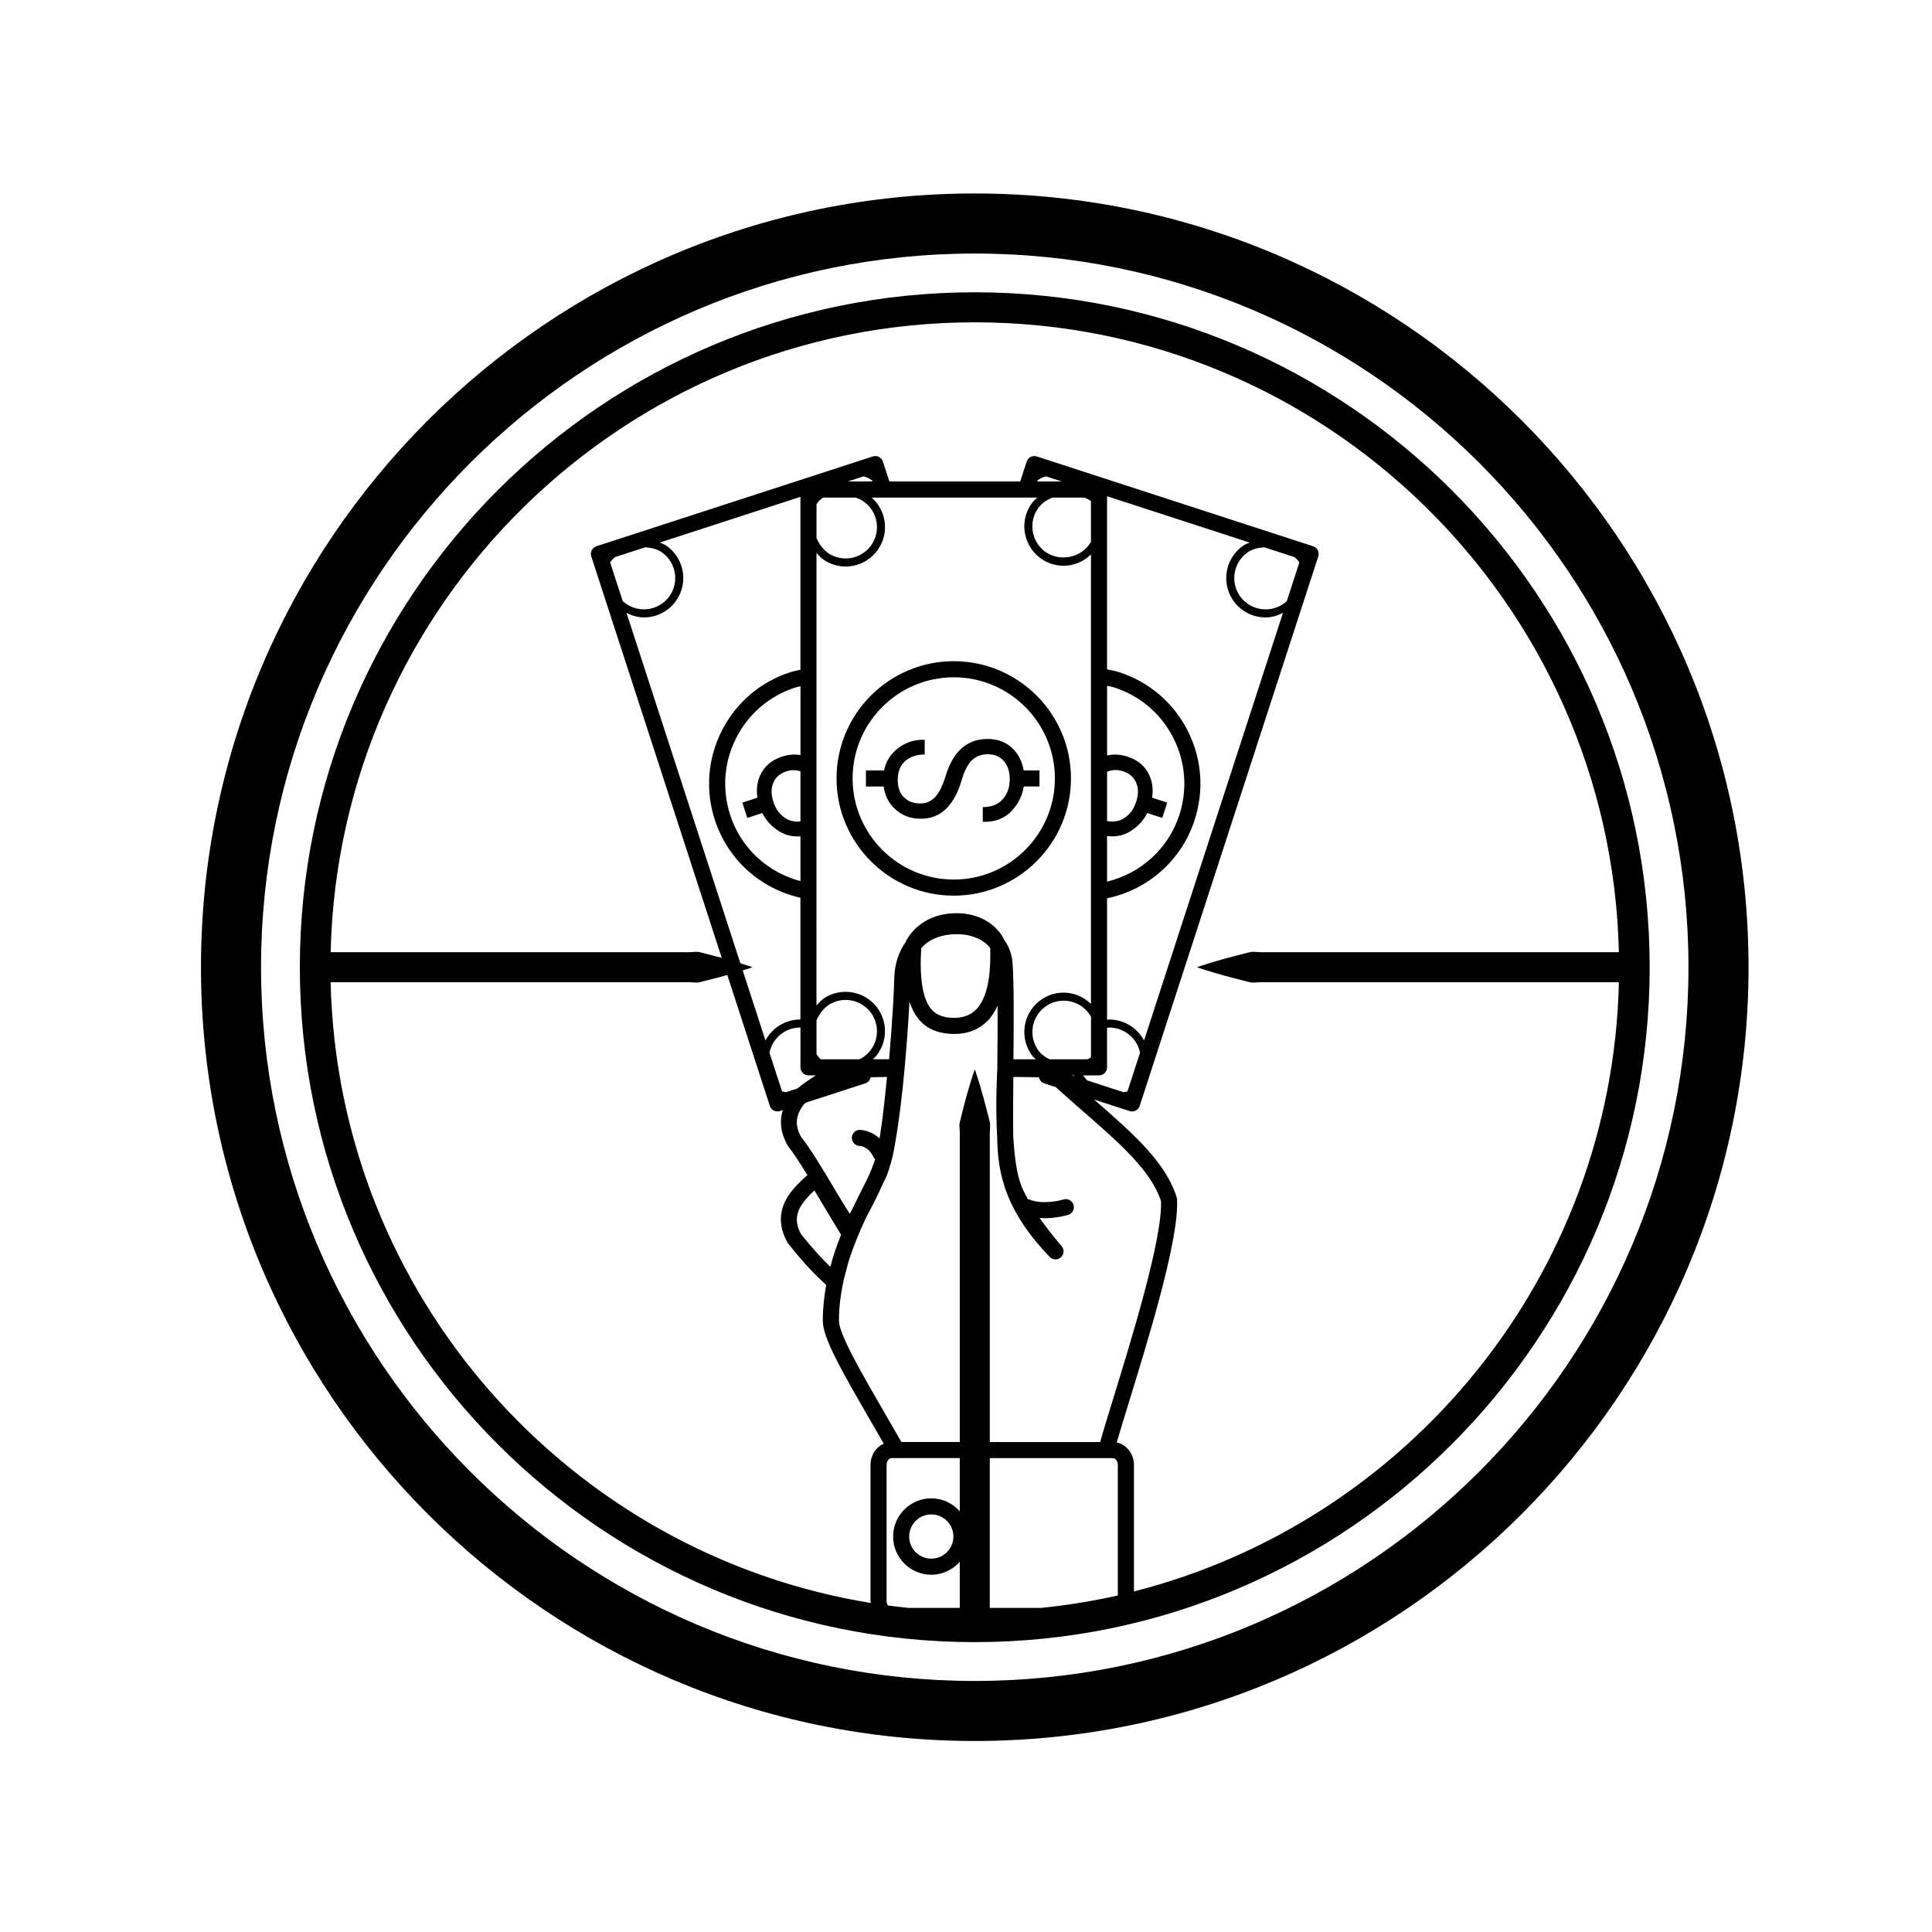
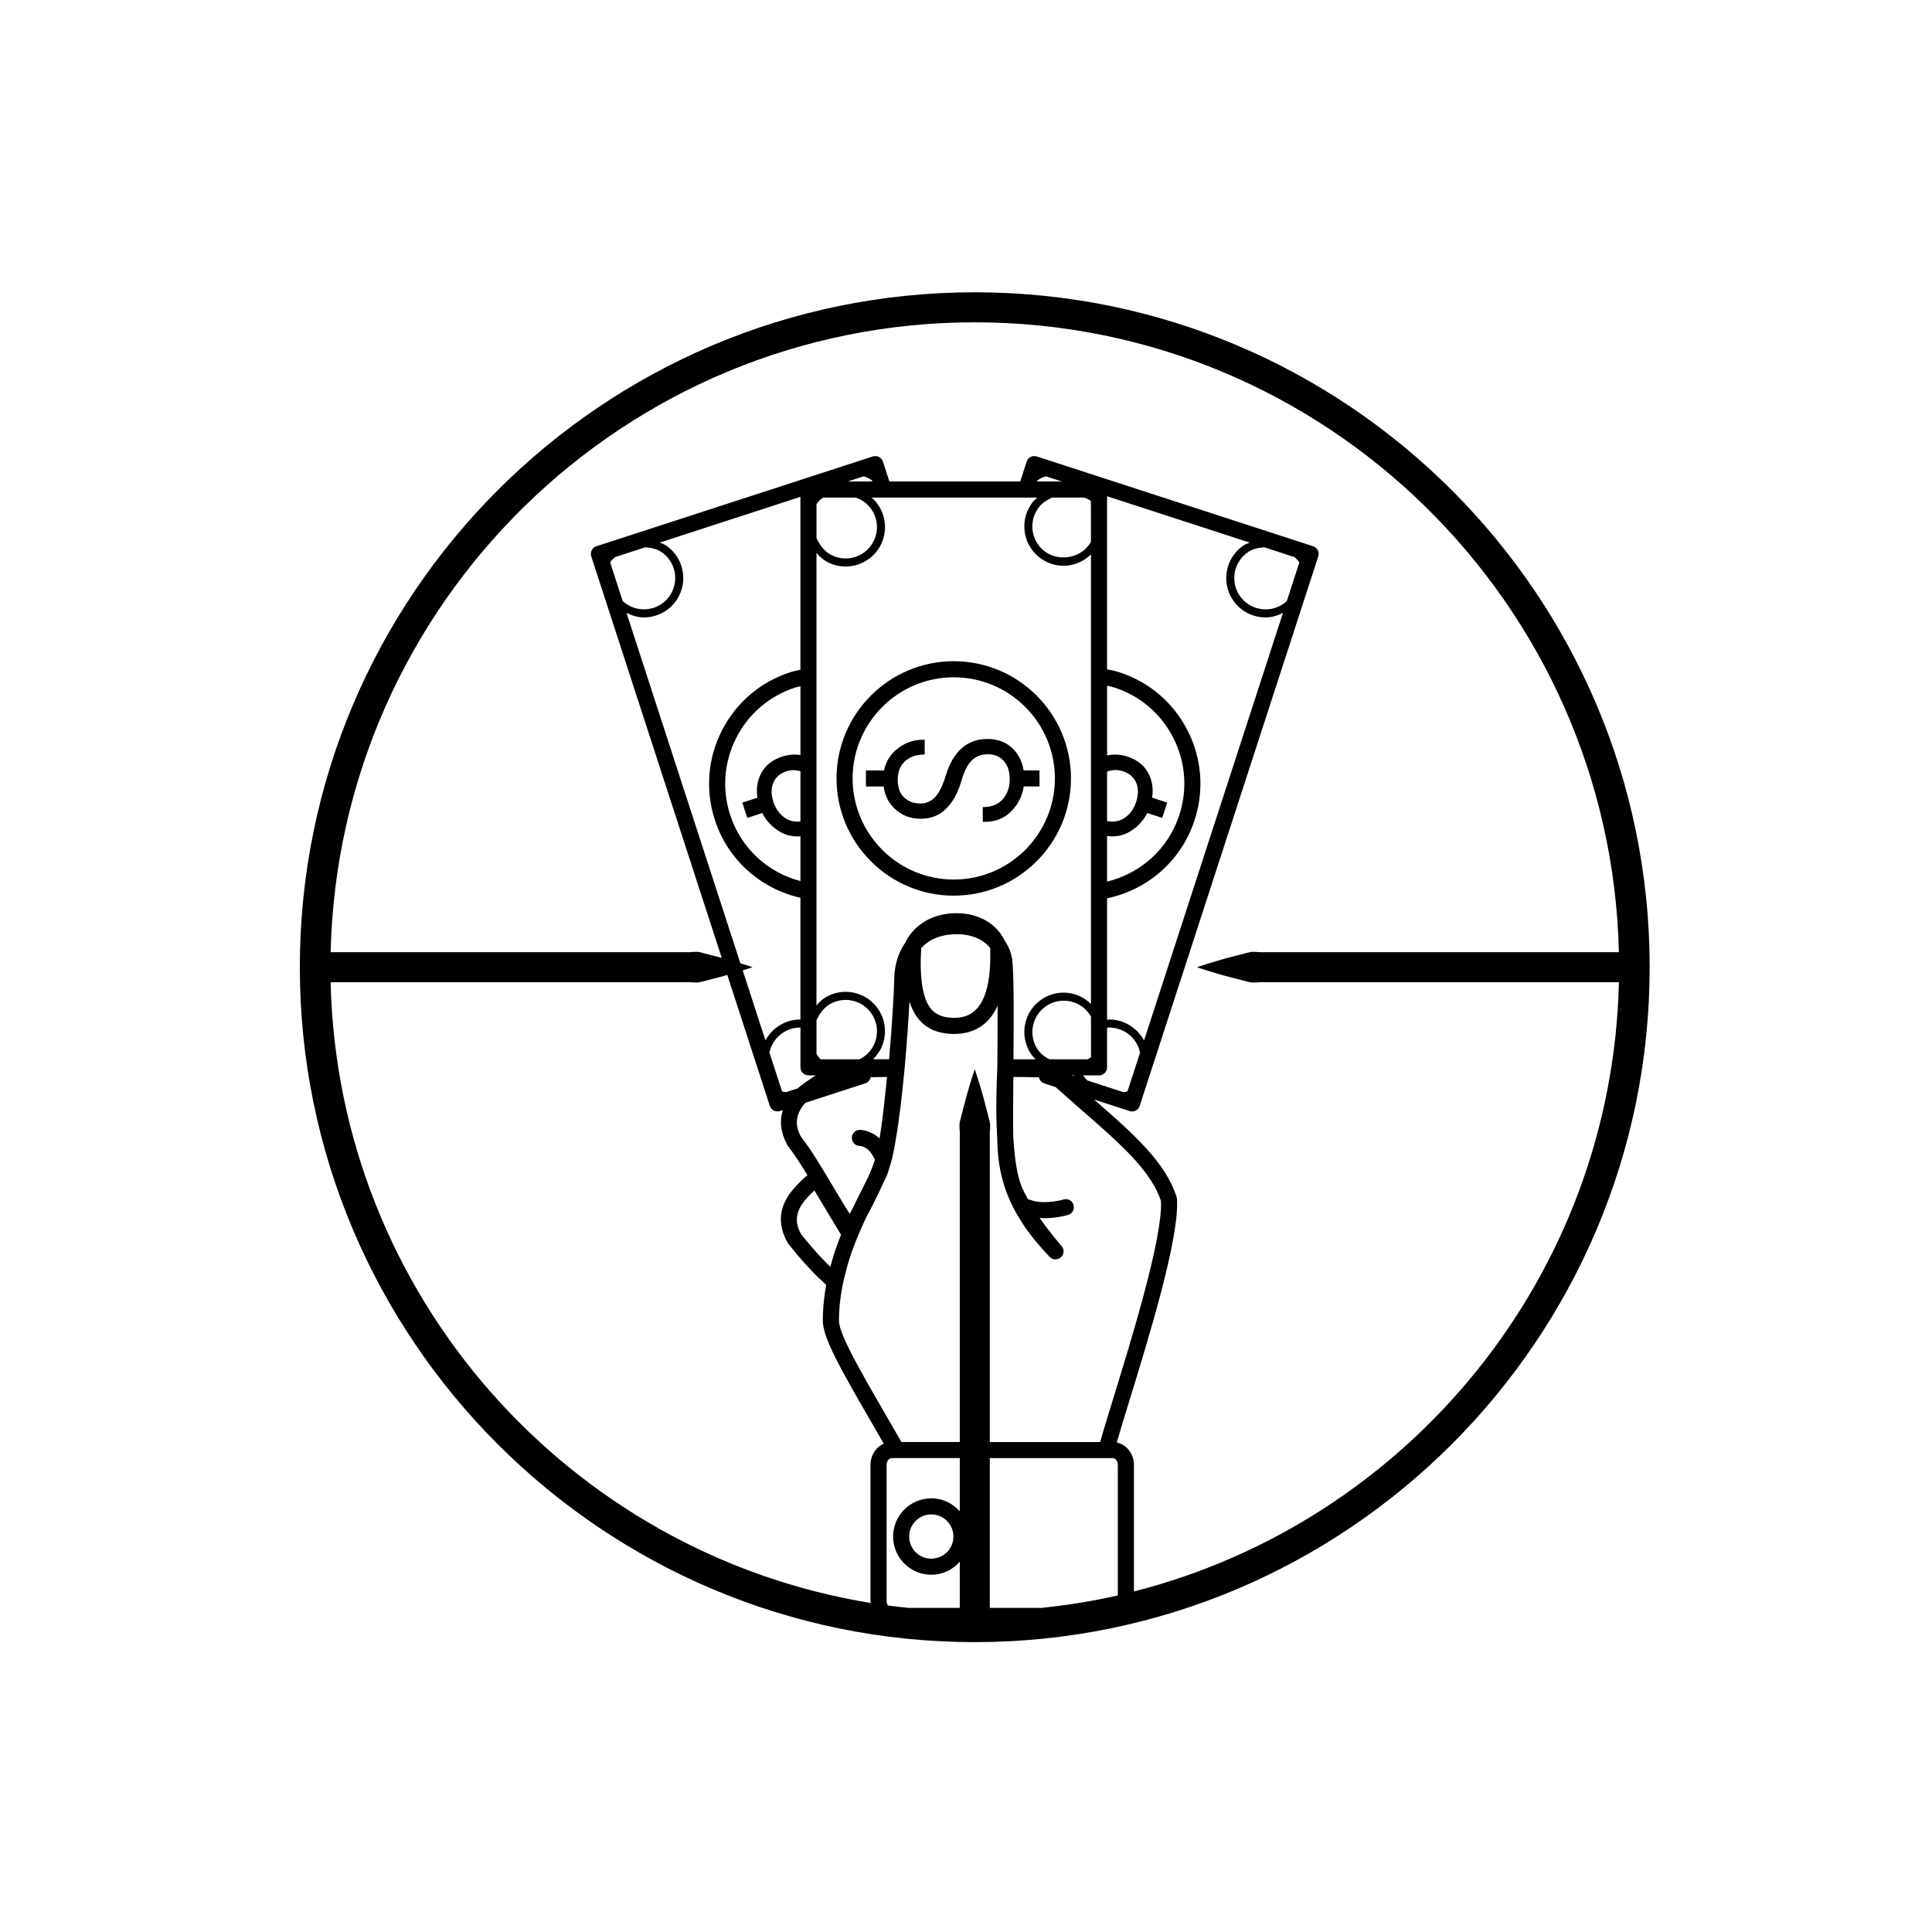
<svg xmlns="http://www.w3.org/2000/svg" fill="#000000" width="800px" height="800px" version="1.1" viewBox="144 144 512 512">
  <g>
    <path d="m396.76 381.36c17.125 0 31.059-13.941 31.059-31.066 0-17.129-13.93-31.07-31.059-31.07-17.129 0-31.07 13.934-31.07 31.07 0 17.129 13.941 31.066 31.07 31.066zm0-57.871c14.777 0 26.797 12.027 26.797 26.801 0 14.777-12.02 26.797-26.797 26.797-14.781 0-26.809-12.027-26.809-26.797 0.004-14.773 12.027-26.801 26.809-26.801z" />
    <path d="m380.89 358.11c1.906 1.91 4.273 2.867 7.113 2.867 2.707 0 4.949-0.887 6.734-2.664 1.789-1.773 3.141-4.246 4.062-7.41 0.762-2.621 1.699-4.449 2.82-5.477 1.113-1.027 2.504-1.543 4.156-1.543 1.785 0 3.211 0.598 4.246 1.789 1.043 1.195 1.566 2.812 1.566 4.852 0 2.086-0.609 3.836-1.824 5.246-1.215 1.414-2.988 2.121-5.32 2.121v3.871l0.152 0.039c3.301 0.07 5.934-1.047 7.91-3.344 1.543-1.797 2.465-3.812 2.797-6.035h4.18v-4.262h-4.211c-0.344-2.117-1.168-3.91-2.484-5.367-1.785-1.98-4.137-2.961-7.07-2.961-2.731 0-5.023 0.82-6.871 2.469-1.848 1.648-3.25 4.047-4.195 7.199-0.801 2.625-1.727 4.516-2.785 5.68-1.059 1.164-2.379 1.75-3.961 1.75-1.785 0-3.223-0.539-4.332-1.617-1.109-1.074-1.664-2.621-1.664-4.637 0-2.168 0.656-3.828 1.977-4.988 1.316-1.16 3.039-1.738 5.168-1.738v-3.871l-0.145-0.039c-2.883-0.07-5.414 0.867-7.598 2.805-1.586 1.414-2.586 3.195-3.019 5.32h-4.812v4.262h4.699c0.301 2.242 1.188 4.152 2.711 5.684z" />
-     <path d="m402.32 195.27c-113.07 0-205.06 91.984-205.06 205.05 0 113.07 91.992 205.06 205.06 205.06 113.07 0 205.06-91.992 205.06-205.06 0-113.06-91.996-205.05-205.06-205.05zm0 394.2c-104.29 0-189.14-84.852-189.14-189.14 0-104.29 84.852-189.14 189.14-189.14 104.3 0 189.14 84.848 189.14 189.14 0 104.29-84.84 189.14-189.14 189.14z" />
    <path d="m402.32 221.46c-98.625 0-178.86 80.238-178.86 178.86 0 98.621 80.23 178.86 178.86 178.86s178.86-80.238 178.86-178.86c0.004-98.621-80.23-178.86-178.86-178.86zm-27.629 310.78v36.059c0 0.18 0.082 0.336 0.098 0.516-79.863-13-141.24-81.465-143.17-164.52h32.902 61.168c1.328-0.117 2.606 0.273 3.82-0.016 1.215-0.312 2.363-0.609 3.445-0.883 1.402-0.344 2.637-0.684 3.789-1.02l11.27 34.688c0.293 0.902 1.129 1.473 2.023 1.473 0.215 0 0.438-0.031 0.656-0.105l0.77-0.25c-0.945 2.992-0.57 6.106 1.266 9.402 1.613 2.055 3.441 4.891 5.254 7.848-2.039 1.684-3.883 3.758-4.664 4.856-2.926 4.102-3.188 8.402-0.59 13.074 4.828 6.141 7.941 9.059 10.23 11.16-0.555 3.043-0.906 6.203-0.906 9.492 0 4.481 4.578 12.586 13.352 27.727l2.801 4.848c-2.055 0.902-3.516 3.094-3.516 5.648zm-60.059-224.62c3.512 0 6.762-1.742 8.707-4.66 3.184-4.793 1.875-11.273-2.918-14.465-0.469-0.309-1.047-0.48-1.582-0.707l37.281-12.117v45.832c-0.918 0.195-1.832 0.367-2.731 0.656-7.891 2.562-14.312 8.051-18.078 15.441-3.762 7.391-4.43 15.816-1.863 23.703 3.445 10.602 12.16 18.238 22.672 20.609v32.27c-0.02 0-0.039-0.004-0.066-0.004-3.871 0-7.406 2.188-9.199 5.543l-6.027-18.551c1.668-0.523 2.609-0.852 2.609-0.852s-1.18-0.414-3.231-1.043l-30.172-92.852c1.445 0.715 2.984 1.195 4.598 1.195zm-5.602-4.305-3.32-10.223c0.047-0.074 0.059-0.156 0.109-0.227 0.297-0.449 0.715-0.832 1.133-1.215l8.027-2.609c1.641 0.09 3.129 0.473 4.262 1.223 3.809 2.535 4.852 7.703 2.324 11.512-1.547 2.324-4.137 3.707-6.926 3.707-1.633 0-3.219-0.484-4.59-1.391-0.359-0.23-0.688-0.508-1.02-0.777zm61.672-27.457c0.5 0.207 1.023 0.344 1.48 0.609 1.934 1.09 3.324 2.867 3.918 5.004 0.594 2.137 0.316 4.375-0.77 6.309-1.473 2.602-4.242 4.219-7.234 4.219-1.422 0-2.832-0.371-4.082-1.078-1.57-0.887-2.812-2.473-3.633-4.309v-8.988c0.492-0.801 1.113-1.352 1.785-1.762zm-2.035-4.262 4.172-1.355c0.84 0.207 1.621 0.551 2.293 1.125l0.074 0.23zm-5.699 21.184c1.566 0.883 3.34 1.352 5.129 1.352 3.762 0 7.246-2.031 9.094-5.301 1.367-2.43 1.715-5.246 0.969-7.93-0.555-1.988-1.656-3.719-3.176-5.043h43.941c-0.422 0.371-0.875 0.73-1.219 1.16-3.57 4.508-2.805 11.09 1.699 14.66 1.863 1.473 4.102 2.254 6.473 2.254 2.75 0 5.301-1.113 7.238-3.004v119.13c-1.941-1.891-4.488-3.004-7.238-3.004-2.371 0-4.609 0.781-6.473 2.258-4.508 3.566-5.269 10.148-1.699 14.656 0.223 0.277 0.535 0.5 0.797 0.754h-5.926c0.09-10.352 0.152-20.637-0.258-25.75-0.176-2.152-0.938-4.07-2.082-5.734-2.363-4.887-7.812-7.738-14.391-7.16-5.133 0.441-9.27 2.969-11.652 7.113-0.07 0.117-0.07 0.25-0.117 0.379-1.875 2.59-2.996 5.848-3.098 9.699 0 2.328-0.484 11.453-1.359 21.445h-4.262c1.305-1.27 2.289-2.84 2.793-4.641 0.746-2.684 0.402-5.5-0.969-7.93-1.848-3.269-5.332-5.301-9.094-5.301-1.789 0-3.562 0.465-5.129 1.352-0.984 0.555-1.824 1.359-2.586 2.262l0.004-119.94c0.77 0.902 1.613 1.711 2.59 2.262zm80.535 71.551c2.019-1.234 3.523-2.867 4.523-4.871l3.981 1.289 1.316-4.055-4.004-1.301c0.328-2.121 0.102-4.074-0.699-5.875-1.09-2.43-3.023-4.098-5.809-5.004-1.898-0.621-3.703-0.684-5.426-0.309v-18.477c0.656 0.141 1.316 0.266 1.953 0.473 6.805 2.211 12.348 6.941 15.594 13.324 3.25 6.375 3.82 13.637 1.605 20.449-2.926 9.004-10.273 15.508-19.156 17.664v-12.09c2.176 0.293 4.227-0.062 6.121-1.219zm-6.121-2.738v-13.07c1.324-0.551 2.731-0.621 4.227-0.125 1.699 0.551 2.863 1.559 3.488 3.012 0.625 1.461 0.625 3.152-0.012 5.106-0.641 1.98-1.762 3.461-3.356 4.422-1.25 0.758-2.711 0.941-4.348 0.656zm23.207-0.289c2.562-7.891 1.906-16.312-1.863-23.703-3.762-7.391-10.184-12.879-18.078-15.441-1.074-0.348-2.172-0.57-3.269-0.785v-45.871l37.82 12.289c-0.535 0.223-1.113 0.398-1.582 0.707-4.785 3.188-6.098 9.672-2.918 14.465 1.945 2.918 5.195 4.66 8.707 4.66 1.613 0 3.152-0.48 4.59-1.195l-36.812 113.3c-1.797-3.359-5.336-5.543-9.203-5.543-0.207 0-0.398 0.035-0.598 0.055v-32.184c10.754-2.234 19.707-9.969 23.207-20.75zm18.473-72.262 8.027 2.609c0.418 0.383 0.836 0.766 1.133 1.215 0.051 0.074 0.059 0.156 0.109 0.227l-3.32 10.223c-0.328 0.273-0.66 0.543-1.02 0.781-1.367 0.91-2.953 1.391-4.59 1.391-2.793 0-5.379-1.387-6.926-3.707-2.527-3.809-1.484-8.973 2.324-11.512 1.133-0.758 2.617-1.133 4.262-1.227zm-41.082 127.27c3.457 0 6.586 2.176 7.789 5.414 0.145 0.402 0.25 0.816 0.363 1.23l-3.32 10.219c-0.082 0.035-0.141 0.09-0.227 0.121-0.258 0.098-0.578 0.082-0.855 0.145l-9.598-3.125c-0.422-0.418-0.781-0.867-1.098-1.328h4.219c1.18 0 2.125-0.953 2.125-2.133v-10.488c0.203-0.016 0.398-0.055 0.602-0.055zm-15.855 8.414c-1.098-0.555-2.074-1.234-2.746-2.082-2.836-3.586-2.238-8.82 1.355-11.656 1.48-1.18 3.258-1.797 5.148-1.797 2.555 0 4.934 1.148 6.516 3.148 0.262 0.332 0.488 0.691 0.727 1.047v10.75c-0.066 0.059-0.105 0.133-0.176 0.188-0.215 0.172-0.539 0.25-0.785 0.398l-10.039-0.004zm6.535 4.469-0.637-0.207h0.535c0.043 0.07 0.07 0.137 0.102 0.207zm4.457-141.6c-0.23 0.359-0.457 0.719-0.727 1.055-2.762 3.477-8.176 4.117-11.668 1.355-3.586-2.84-4.191-8.074-1.355-11.664 0.832-1.047 2.09-1.898 3.547-2.484h8.434c0.555 0.242 1.148 0.453 1.582 0.801 0.07 0.055 0.109 0.125 0.176 0.188l0.004 10.75zm-14.277-16 0.074-0.23c0.672-0.574 1.449-0.918 2.293-1.125l4.172 1.355zm-16.176 139.95c-1.461 1.473-3.356 2.191-5.785 2.191l-0.598-0.012c-2.453-0.109-4.176-0.816-5.41-2.203-2.324-2.613-3.238-8.098-2.742-16.281 1.855-2.074 4.559-3.336 7.984-3.613 4.59-0.383 8.293 1.062 10.312 3.617v0.293c0.051 3.606 0.152 12.043-3.762 16.008zm-38.648-1.484c1.25-0.699 2.66-1.074 4.082-1.074 2.992 0 5.769 1.613 7.234 4.219 1.09 1.934 1.367 4.172 0.77 6.309-0.594 2.137-1.984 3.91-3.918 5.004-0.156 0.09-0.336 0.121-0.5 0.207h-10.176c-0.418-0.359-0.789-0.828-1.125-1.359v-8.992c0.824-1.84 2.066-3.426 3.633-4.312zm9.316 21.027c0.75-0.246 1.25-0.883 1.395-1.605 1.465-0.035 2.934-0.07 4.336-0.086-0.398 4.152-1.09 10.828-1.91 15.984-0.02 0.105-0.035 0.211-0.055 0.312-2.414-2.242-5.117-2.258-5.234-2.277-1.18 0.012-2.125 0.969-2.117 2.144 0.004 1.176 0.957 2.121 2.125 2.121h0.016c0.023 0 2.301 0.07 3.656 3.082 0.082 0.188 0.246 0.281 0.371 0.43-0.441 1.422-1.078 3.019-1.805 4.664-0.465 0.938-0.906 1.84-1.43 2.875-0.875 1.727-1.812 3.613-2.762 5.578-0.258 0.473-0.504 0.926-0.73 1.34-1.281-1.953-2.801-4.508-4.379-7.148-2.812-4.715-5.996-10.066-8.543-13.254-1.613-2.938-1.457-5.481 0.52-8.254 0.145-0.203 0.402-0.469 0.727-0.77zm-6.449 40.133c-0.117 0.301-0.262 0.684-0.414 1.074-0.336 0.875-0.672 1.754-0.984 2.664-0.227 0.637-0.434 1.234-0.562 1.668-0.082 0.258-0.176 0.629-0.277 0.984-0.211 0.691-0.414 1.387-0.605 2.098-1.961-1.891-4.453-4.492-7.769-8.676-1.613-2.941-1.457-5.488 0.52-8.254 0.551-0.77 1.719-2.106 3.019-3.301zm-11.531-38.777-3.039 0.988c-0.277-0.066-0.598-0.051-0.855-0.145-0.086-0.031-0.145-0.09-0.227-0.121l-3.32-10.219c0.109-0.414 0.215-0.828 0.363-1.23 1.203-3.238 4.336-5.414 7.789-5.414 0.02 0 0.039 0.004 0.066 0.004v10.539c0 1.18 0.953 2.133 2.133 2.133h1.953c-1.82 1.152-3.535 2.34-4.863 3.465zm-4.117-87.926c-2.785 0.906-4.727 2.574-5.809 5.004-0.801 1.793-1.027 3.754-0.699 5.875l-4.004 1.301 1.316 4.055 3.981-1.289c1.004 2.004 2.504 3.637 4.523 4.871 1.738 1.059 3.602 1.449 5.582 1.293v11.875c-8.641-2.289-15.754-8.695-18.617-17.516-2.211-6.812-1.641-14.078 1.605-20.449 3.25-6.383 8.785-11.109 15.594-13.324 0.469-0.152 0.945-0.23 1.422-0.344v18.223c-1.562-0.254-3.191-0.129-4.894 0.426zm4.891 3.875v13.297c-1.422 0.156-2.695-0.082-3.812-0.754-1.586-0.961-2.711-2.445-3.356-4.422-0.629-1.945-0.637-3.641-0.012-5.106 0.625-1.457 1.789-2.465 3.488-3.012 1.301-0.426 2.519-0.363 3.691-0.004zm42.223 189.72v6.398c-1.859-2.098-4.535-3.441-7.547-3.441-5.582 0-10.121 4.543-10.121 10.125s4.539 10.125 10.121 10.125c3.012 0 5.688-1.344 7.547-3.441v12.223h-13.621c-1.812-0.188-3.621-0.395-5.422-0.637-0.211-0.316-0.348-0.73-0.348-1.18v-36.059c0-0.988 0.613-1.824 1.34-1.824h18.051v7.711zm-1.684 13.082c0 3.234-2.625 5.863-5.863 5.863-3.231 0-5.863-2.625-5.863-5.863 0-3.234 2.629-5.863 5.863-5.863 3.234 0.004 5.863 2.633 5.863 5.863zm8.742-113.34c-0.527-2.172-1.082-4.055-1.531-5.602-0.922-3.113-1.551-4.891-1.551-4.891s-0.629 1.777-1.551 4.891c-0.449 1.547-0.996 3.43-1.531 5.602-0.273 1.082-0.57 2.231-0.875 3.445-0.293 1.211 0.102 2.492-0.016 3.82v81.027h-15.469l-3.777-6.539c-6.852-11.836-12.777-22.051-12.777-25.59 0-3.848 0.523-7.531 1.324-11.055 0.281-1.129 0.695-2.746 1.043-4 0.312-1.047 0.637-2.082 0.992-3.082 0.152-0.43 0.316-0.863 0.473-1.289 1.094-2.934 2.301-5.684 3.527-8.246 1.336-2.473 2.988-5.684 4.363-8.816 0.223-0.453 0.492-0.973 0.699-1.402 0.418-0.883 0.805-2.098 1.184-3.457 0.055-0.176 0.121-0.359 0.172-0.523 0.43-1.426 0.832-3.465 1.211-5.785 1.996-11.285 3.219-27.871 3.699-36.949 0.645 2 1.523 3.652 2.672 4.949 2.016 2.273 4.766 3.457 8.398 3.629l0.797 0.02c3.582 0 6.551-1.164 8.816-3.461 1.145-1.16 1.996-2.555 2.676-4.039 0.023 5.152-0.031 11.074-0.082 16.641-0.195 3.727-0.457 11.074-0.031 18.297 0.016 0.934 0.047 1.762 0.082 2.473 0.176 3.496 0.711 6.688 1.617 9.699 0.262 0.941 0.551 1.797 0.84 2.488 2.172 5.734 5.891 11.285 11.383 16.984 0.801 0.836 2.125 0.871 2.984 0.086 0.852-0.789 0.918-2.117 0.141-2.984-0.047-0.055-2.906-3.281-5.812-7.461 0.434 0.031 0.883 0.102 1.301 0.102 3.324 0 6.102-0.836 6.277-0.887 1.129-0.348 1.762-1.535 1.414-2.664-0.348-1.125-1.535-1.77-2.66-1.41-1.426 0.438-5.82 1.301-8.883 0.059-0.172-0.07-0.348-0.074-0.52-0.098-0.605-1.082-1.164-2.168-1.629-3.234-0.273-0.727-0.52-1.441-0.719-2.117-0.754-2.727-1.273-6.492-1.551-11.129-0.086-3.926-0.039-9.715 0.016-15.957 2.519 0.012 5.023 0.047 6.785 0.102 0.156 0.727 0.645 1.352 1.395 1.598l3.047 0.992c2.371 2.133 4.711 4.191 6.934 6.137 10.203 8.898 18.285 15.949 20.969 24.059 0.469 9.766-7.793 36.555-12.746 52.621-1.688 5.481-2.801 9.109-3.367 11.25h-29.25v-81.027c-0.117-1.324 0.277-2.613-0.016-3.82-0.32-1.223-0.613-2.371-0.887-3.453zm34.828 128.95c-6.629 1.508-13.418 2.594-20.309 3.305h-13.621v-31.996-7.703h32.59c0.727 0 1.34 0.836 1.34 1.824zm25.855-164.94c1.559 0.449 3.441 1.008 5.602 1.535 1.078 0.273 2.238 0.57 3.445 0.883 1.215 0.289 2.5-0.102 3.824 0.016h61.164 32.902c-1.809 77.895-55.918 142.95-128.52 161.45v-33.508c0-2.969-1.969-5.438-4.555-5.969 0.656-2.332 1.789-6.016 3.047-10.113 5.414-17.559 13.594-44.09 12.914-54.418-0.012-0.172-0.047-0.336-0.098-0.504-2.926-9.227-11.273-16.605-21.871-25.852l9.402 3.055c0.215 0.07 0.438 0.105 0.66 0.105 0.898 0 1.734-0.574 2.023-1.473l47.328-145.63c0.363-1.117-0.25-2.324-1.371-2.684l-73.223-23.797c-0.535-0.172-1.125-0.125-1.629 0.125-0.504 0.25-0.887 0.699-1.059 1.238l-1.707 5.266h-34.672l-1.715-5.266c-0.176-0.539-0.555-0.988-1.059-1.238-0.504-0.258-1.094-0.301-1.629-0.125l-73.23 23.797c-1.117 0.363-1.734 1.566-1.371 2.684l34.578 106.4c-0.742-0.203-1.484-0.406-2.312-0.605-1.082-0.277-2.231-0.57-3.445-0.887-1.215-0.293-2.488 0.098-3.82-0.016h-61.168-32.902c2.141-92.383 77.809-166.92 170.7-166.92 92.887 0 168.56 74.539 170.7 166.92h-32.902-61.164c-1.328 0.109-2.613-0.277-3.824 0.016-1.211 0.316-2.367 0.609-3.445 0.887-2.16 0.523-4.047 1.078-5.602 1.535-3.113 0.918-4.883 1.547-4.883 1.547 0.004 0.004 1.777 0.633 4.891 1.551z" />
  </g>
</svg>